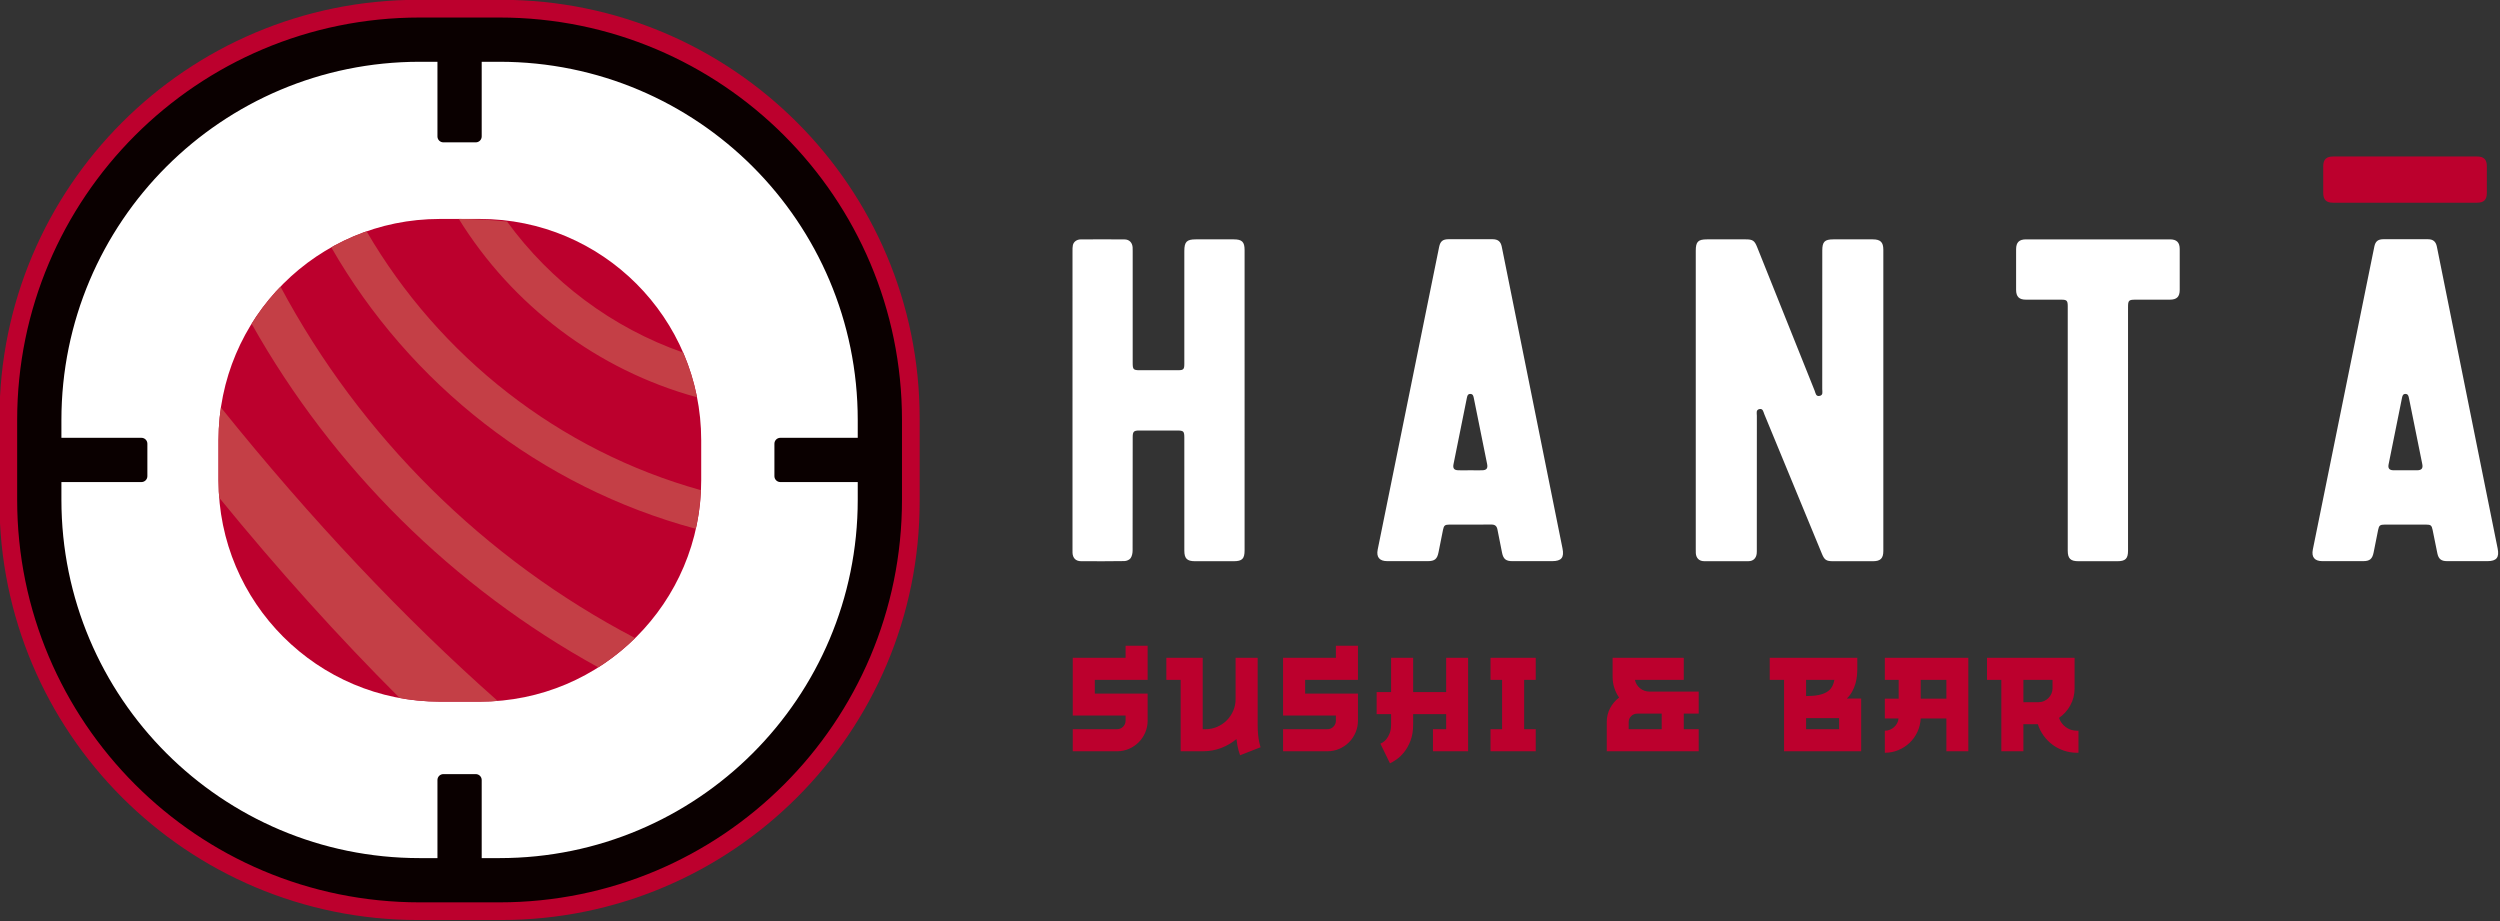
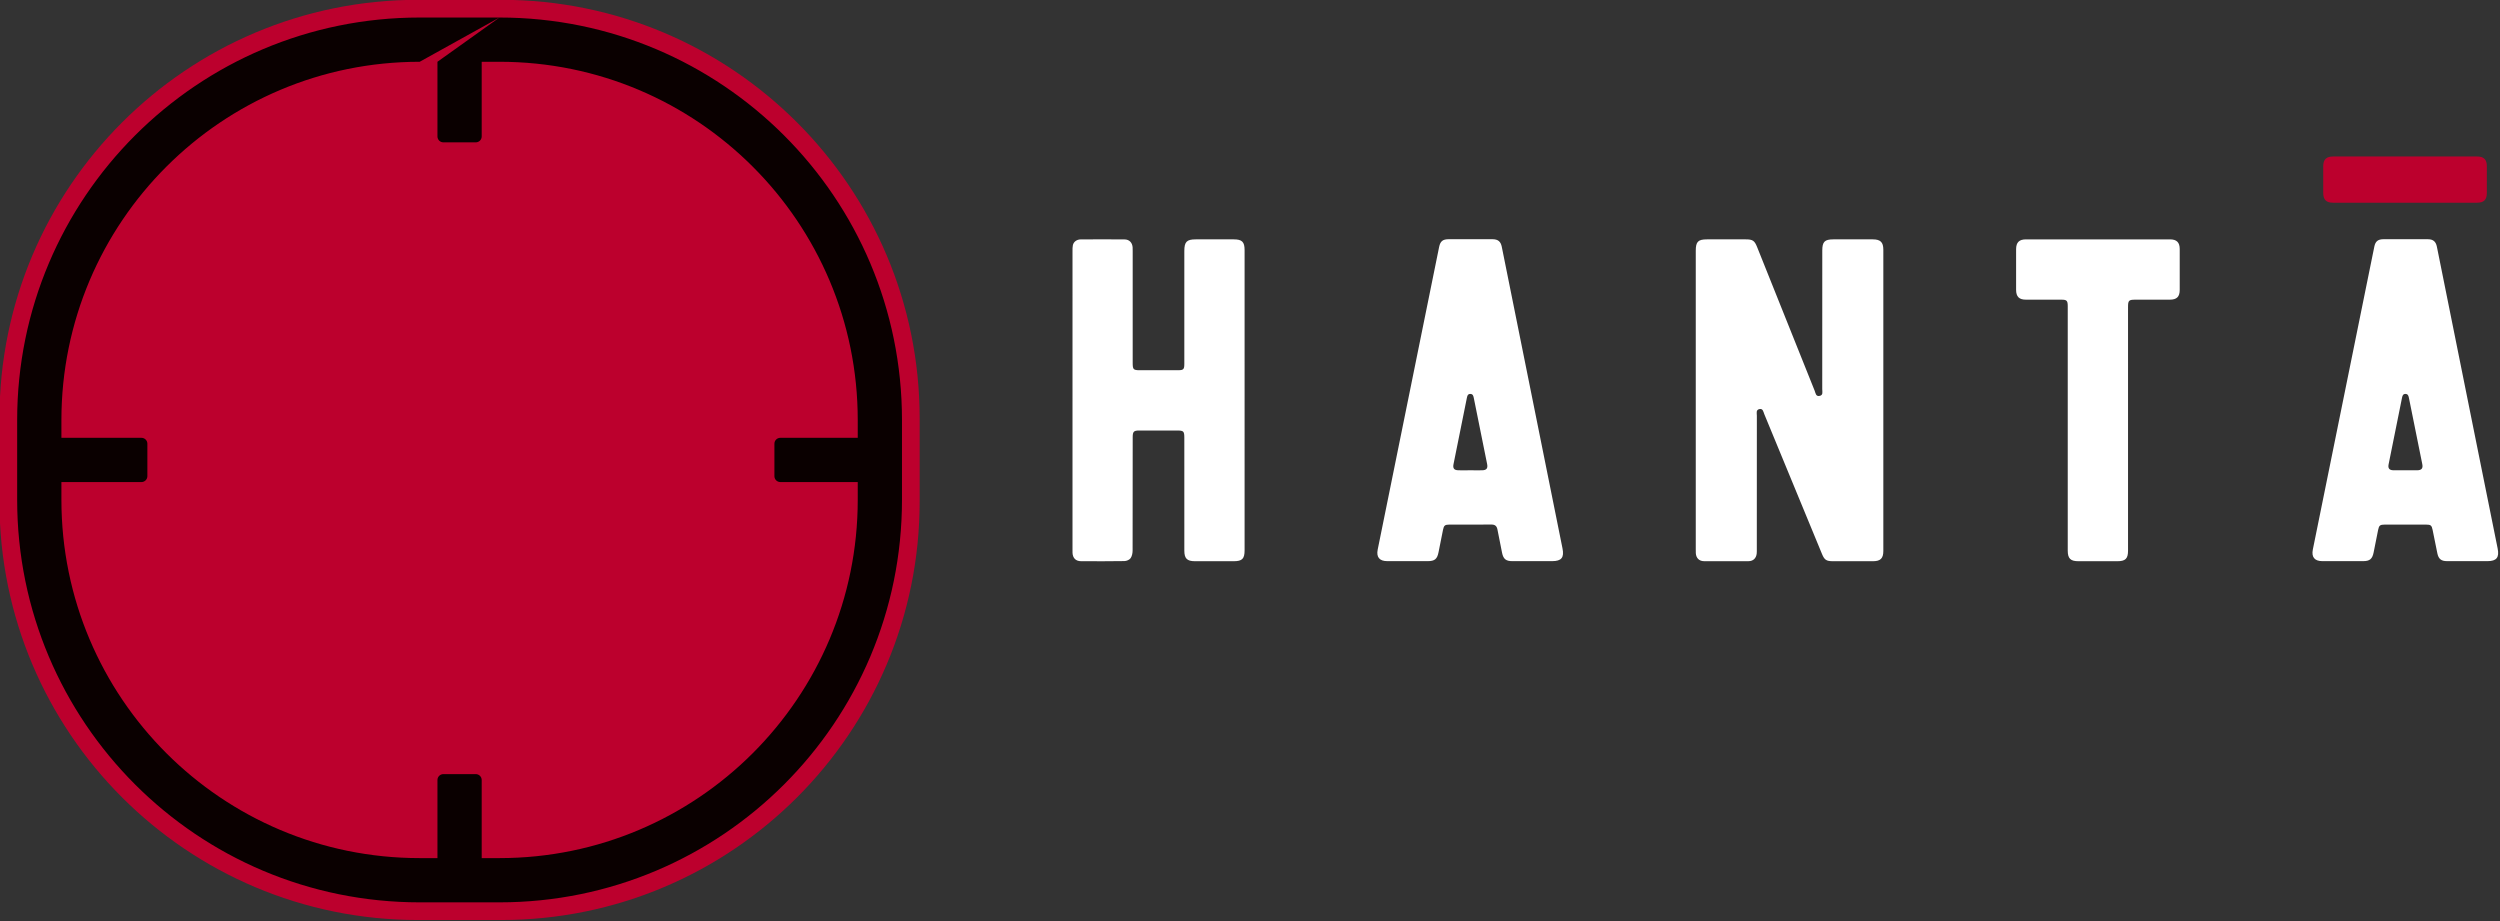
<svg xmlns="http://www.w3.org/2000/svg" width="100%" height="100%" viewBox="0 0 380 140" version="1.1" xml:space="preserve" style="fill-rule:evenodd;clip-rule:evenodd;stroke-linejoin:round;stroke-miterlimit:2;">
  <rect x="0" y="0" width="380" height="140" fill="#333333" stroke="none" />
  <g transform="matrix(0.269,0,0,0.269,-74.846,-0.001)">
    <g>
      <g transform="matrix(6.371,0,0,6.371,-875.225,-1580.11)">
        <path d="M225.485,248C245.991,248 262.615,264.624 262.615,285.13L262.615,292.485C262.615,312.991 245.991,329.615 225.485,329.615L218.13,329.615C197.624,329.615 181,312.991 181,292.485L181,285.13C181,264.624 197.624,248 218.13,248L225.485,248Z" style="fill:rgb(188,0,45);" />
      </g>
      <g transform="matrix(5.86,0,0,5.86,-761.806,-1432.43)">
-         <path d="M225.485,248C245.991,248 262.615,264.624 262.615,285.13L262.615,292.485C262.615,312.991 245.991,329.615 225.485,329.615L218.13,329.615C197.624,329.615 181,312.991 181,292.485L181,285.13C181,264.624 197.624,248 218.13,248L225.485,248Z" style="fill:white;" />
-       </g>
+         </g>
      <g transform="matrix(6.126,0,0,6.126,-820.869,-1509.34)">
-         <path d="M225.485,248C245.991,248 262.615,264.624 262.615,285.13L262.615,292.485C262.615,312.991 245.991,329.615 225.485,329.615L218.13,329.615C197.624,329.615 181,312.991 181,292.485L181,285.13C181,264.624 197.624,248 218.13,248L225.485,248ZM219.767,252.081L218.13,252.081C199.877,252.081 185.081,266.877 185.081,285.13L185.081,286.767L192.466,286.767C192.61,286.767 192.749,286.824 192.851,286.926C192.953,287.028 193.01,287.167 193.01,287.311L193.01,290.304C193.01,290.448 192.953,290.586 192.851,290.688C192.749,290.79 192.61,290.848 192.466,290.848L185.081,290.848L185.081,292.485C185.081,310.737 199.877,325.534 218.13,325.534L219.767,325.534L219.767,318.331C219.767,318.186 219.824,318.048 219.926,317.946C220.028,317.844 220.167,317.787 220.311,317.787L223.304,317.787C223.448,317.787 223.586,317.844 223.688,317.946C223.79,318.048 223.848,318.186 223.848,318.331L223.848,325.534L225.485,325.534C243.737,325.534 258.534,310.737 258.534,292.484L258.534,290.848L251.392,290.848C251.247,290.848 251.109,290.79 251.007,290.688C250.905,290.586 250.848,290.448 250.848,290.304L250.848,287.311C250.848,287.167 250.905,287.028 251.007,286.926C251.109,286.824 251.247,286.767 251.392,286.767L258.534,286.767L258.534,285.13C258.534,266.877 243.737,252.081 225.485,252.081L223.848,252.081L223.848,258.969C223.848,259.113 223.79,259.252 223.688,259.354C223.586,259.456 223.448,259.513 223.304,259.513L220.311,259.513C220.167,259.513 220.028,259.456 219.926,259.354C219.824,259.252 219.767,259.113 219.767,258.969L219.767,252.081Z" style="fill:rgb(10,0,0);" />
+         <path d="M225.485,248C245.991,248 262.615,264.624 262.615,285.13L262.615,292.485C262.615,312.991 245.991,329.615 225.485,329.615L218.13,329.615C197.624,329.615 181,312.991 181,292.485L181,285.13C181,264.624 197.624,248 218.13,248L225.485,248ZL218.13,252.081C199.877,252.081 185.081,266.877 185.081,285.13L185.081,286.767L192.466,286.767C192.61,286.767 192.749,286.824 192.851,286.926C192.953,287.028 193.01,287.167 193.01,287.311L193.01,290.304C193.01,290.448 192.953,290.586 192.851,290.688C192.749,290.79 192.61,290.848 192.466,290.848L185.081,290.848L185.081,292.485C185.081,310.737 199.877,325.534 218.13,325.534L219.767,325.534L219.767,318.331C219.767,318.186 219.824,318.048 219.926,317.946C220.028,317.844 220.167,317.787 220.311,317.787L223.304,317.787C223.448,317.787 223.586,317.844 223.688,317.946C223.79,318.048 223.848,318.186 223.848,318.331L223.848,325.534L225.485,325.534C243.737,325.534 258.534,310.737 258.534,292.484L258.534,290.848L251.392,290.848C251.247,290.848 251.109,290.79 251.007,290.688C250.905,290.586 250.848,290.448 250.848,290.304L250.848,287.311C250.848,287.167 250.905,287.028 251.007,286.926C251.109,286.824 251.247,286.767 251.392,286.767L258.534,286.767L258.534,285.13C258.534,266.877 243.737,252.081 225.485,252.081L223.848,252.081L223.848,258.969C223.848,259.113 223.79,259.252 223.688,259.354C223.586,259.456 223.448,259.513 223.304,259.513L220.311,259.513C220.167,259.513 220.028,259.456 219.926,259.354C219.824,259.252 219.767,259.113 219.767,258.969L219.767,252.081Z" style="fill:rgb(10,0,0);" />
      </g>
      <g transform="matrix(3.342,0,0,3.342,-203.2,-705.091)">
-         <path d="M225.208,248C245.867,248 262.615,264.748 262.615,285.407L262.615,292.208C262.615,312.867 245.867,329.615 225.208,329.615L218.407,329.615C197.748,329.615 181,312.867 181,292.208L181,285.407C181,264.748 197.748,248 218.407,248L225.208,248Z" style="fill:rgb(188,0,45);" />
        <clipPath id="_clip1">
          <path d="M225.208,248C245.867,248 262.615,264.748 262.615,285.407L262.615,292.208C262.615,312.867 245.867,329.615 225.208,329.615L218.407,329.615C197.748,329.615 181,312.867 181,292.208L181,285.407C181,264.748 197.748,248 218.407,248L225.208,248Z" />
        </clipPath>
        <g clip-path="url(#_clip1)">
          <g transform="matrix(0.871,0,0,0.871,74.302,182.335)">
-             <path d="M169.146,75.385C169.146,75.385 169.146,75.385 169.146,75.385C169.172,75.385 169.198,75.385 169.223,75.385C172.359,75.404 175.458,75.574 178.513,75.894C186.977,87.518 198.869,96.495 212.69,101.323C213.88,104.08 214.79,106.986 215.383,110.006C195.959,104.698 179.508,92.117 169.146,75.385ZM122.621,129.481C122.536,128.378 122.493,127.263 122.493,126.138L122.493,118.33C122.493,116.169 122.652,114.045 122.96,111.97C140.517,133.809 158.538,152.903 176.69,168.946C175.553,169.036 174.404,169.082 173.245,169.082L165.437,169.082C162.784,169.082 160.187,168.841 157.668,168.381C145.751,156.491 134.051,143.487 122.621,129.481ZM196.215,162.429C168.044,146.918 144.674,123.736 128.92,95.719C130.532,93.121 132.414,90.707 134.527,88.517C150.062,117.601 174.13,141.465 203.367,156.745C201.196,158.882 198.799,160.79 196.215,162.429ZM215.156,135.541C184.965,127.43 159.593,107.429 144.387,80.89C146.563,79.664 148.856,78.622 151.246,77.785C165.348,102.031 188.553,120.356 216.148,128.04C216.036,130.605 215.699,133.111 215.156,135.541Z" style="fill:rgb(196,63,70);" />
-           </g>
+             </g>
        </g>
      </g>
    </g>
    <g transform="matrix(1,0,0,1,-15.44,0)">
      <g transform="matrix(3.072,0,0,3.072,-187.858,-766.495)">
-         <path d="M363.788,368.286L367.844,368.286L367.844,374.565L358.128,374.565L358.128,377.086L367.844,377.086L367.844,382.058C367.844,382.838 367.695,383.571 367.397,384.258C367.099,384.946 366.698,385.542 366.194,386.046C365.69,386.55 365.098,386.951 364.418,387.249C363.738,387.547 363.009,387.696 362.23,387.696L354.071,387.696L354.071,383.64L362.23,383.64C362.657,383.64 363.024,383.487 363.33,383.181C363.635,382.876 363.788,382.502 363.788,382.058L363.788,381.119L354.071,381.119L354.071,370.508L363.788,370.508L363.788,368.286ZM388.08,382.861C388.08,383.518 388.106,384.102 388.16,384.614C388.213,385.126 388.274,385.557 388.343,385.908C388.412,386.26 388.477,386.527 388.538,386.711L388.63,386.986L388.607,386.963L384.848,388.429C384.818,388.353 384.726,388.066 384.573,387.57C384.421,387.073 384.291,386.367 384.184,385.45C383.344,386.153 382.4,386.703 381.354,387.1C380.307,387.497 379.196,387.696 378.019,387.696L373.917,387.696L373.917,374.565L371.282,374.565L371.282,370.508L377.973,370.508L377.973,383.64L378.478,383.64C379.241,383.64 379.959,383.495 380.632,383.204C381.304,382.914 381.892,382.517 382.396,382.013C382.9,381.508 383.298,380.92 383.588,380.248C383.878,379.576 384.023,378.858 384.023,378.094L384.023,370.508L388.08,370.508L388.08,382.861ZM402.471,368.286L406.528,368.286L406.528,374.565L396.811,374.565L396.811,377.086L406.528,377.086L406.528,382.058C406.528,382.838 406.379,383.571 406.081,384.258C405.783,384.946 405.382,385.542 404.878,386.046C404.373,386.55 403.781,386.951 403.101,387.249C402.422,387.547 401.692,387.696 400.913,387.696L392.755,387.696L392.755,383.64L400.913,383.64C401.341,383.64 401.707,383.487 402.013,383.181C402.319,382.876 402.471,382.502 402.471,382.058L402.471,381.119L392.755,381.119L392.755,370.508L402.471,370.508L402.471,368.286ZM422.753,370.508L426.786,370.508L426.786,387.696L420.323,387.696L420.323,383.64L422.753,383.64L422.753,380.867L416.68,380.867L416.68,382.746C416.68,383.922 416.515,384.931 416.187,385.771C415.858,386.611 415.465,387.314 415.007,387.879C414.548,388.445 414.079,388.891 413.597,389.22C413.116,389.548 412.723,389.781 412.417,389.919L410.653,386.298C410.729,386.268 410.874,386.191 411.088,386.069C411.302,385.947 411.523,385.748 411.753,385.473C411.982,385.198 412.184,384.839 412.36,384.396C412.536,383.953 412.623,383.403 412.623,382.746L412.623,380.867L409.965,380.867L409.965,376.811L412.623,376.811L412.623,370.508L416.68,370.508L416.68,376.811L422.753,376.811L422.753,370.508ZM430.911,370.508L439.23,370.508L439.23,374.565L437.098,374.565L437.098,383.64L439.23,383.64L439.23,387.696L430.911,387.696L430.911,383.64L433.042,383.64L433.042,374.565L430.911,374.565L430.911,370.508ZM457.471,374.565C457.609,375.191 457.926,375.707 458.422,376.112C458.919,376.516 459.503,376.719 460.175,376.719L469.205,376.719L469.205,380.775L466.455,380.775L466.455,383.64L469.205,383.64L469.205,387.696L452.292,387.696L452.292,382.333C452.292,381.402 452.498,380.546 452.911,379.767C453.323,378.988 453.873,378.338 454.561,377.819C454.179,377.269 453.885,376.673 453.679,376.031C453.472,375.39 453.369,374.702 453.369,373.969L453.369,370.508L466.455,370.508L466.455,374.565L457.471,374.565ZM462.398,380.775L457.884,380.775C457.456,380.775 457.089,380.928 456.784,381.233C456.478,381.539 456.325,381.906 456.325,382.333L456.325,383.64L462.398,383.64L462.398,380.775ZM498.378,372.525C498.378,372.938 498.355,373.377 498.309,373.843C498.263,374.309 498.171,374.782 498.034,375.264C497.896,375.745 497.701,376.219 497.449,376.685C497.197,377.151 496.865,377.59 496.453,378.002L499.088,378.002L499.088,387.696L484.903,387.696L484.903,374.565L482.267,374.565L482.267,370.508L498.378,370.508L498.378,372.525ZM495.032,381.6L488.959,381.6L488.959,383.64L495.032,383.64L495.032,381.6ZM488.959,374.565L488.959,377.544C489.845,377.544 490.597,377.483 491.216,377.361C491.835,377.238 492.347,377.055 492.751,376.811C493.156,376.566 493.47,376.257 493.691,375.882C493.913,375.508 494.069,375.069 494.161,374.565L488.959,374.565ZM503.442,370.508L518.796,370.508L518.796,387.696L514.763,387.696L514.763,381.669L510.042,381.669C509.996,382.54 509.794,383.361 509.435,384.132C509.076,384.904 508.598,385.572 508.003,386.138C507.407,386.703 506.719,387.15 505.94,387.478C505.161,387.807 504.328,387.971 503.442,387.971L503.442,383.915C503.763,383.915 504.069,383.857 504.359,383.743C504.649,383.628 504.909,383.468 505.138,383.262C505.367,383.055 505.554,382.819 505.699,382.551C505.845,382.284 505.932,381.99 505.963,381.669L503.442,381.669L503.442,378.025L505.986,378.025L505.986,374.565L503.442,374.565L503.442,370.508ZM514.763,374.565L510.042,374.565L510.042,378.025L514.763,378.025L514.763,374.565ZM535.48,381.554C535.709,382.242 536.121,382.807 536.717,383.25C537.313,383.693 538,383.915 538.78,383.915L539.055,383.915L539.055,387.971L538.78,387.971C537.939,387.971 537.137,387.841 536.373,387.581C535.609,387.322 534.914,386.959 534.288,386.493C533.662,386.027 533.115,385.473 532.649,384.831C532.183,384.19 531.828,383.487 531.584,382.723L528.925,382.723L528.925,387.696L524.869,387.696L524.869,374.565L522.234,374.565L522.234,370.508L538.344,370.508L538.344,376.123C538.344,377.254 538.084,378.293 537.565,379.24C537.046,380.187 536.35,380.958 535.48,381.554ZM528.925,378.667L531.744,378.667C532.096,378.667 532.424,378.598 532.73,378.461C533.035,378.323 533.303,378.14 533.532,377.911C533.761,377.681 533.944,377.414 534.082,377.108C534.219,376.803 534.288,376.474 534.288,376.123L534.288,374.565L528.925,374.565L528.925,378.667Z" style="fill:rgb(188,0,45);" />
-       </g>
+         </g>
      <g transform="matrix(0.406,0,0,0.406,1251.88,226.31)">
        <path d="M0,-0.542C0,-69.862 -0.002,-139.182 0.001,-208.502C0.002,-221.005 3.235,-224.267 15.599,-224.268C33.595,-224.271 51.592,-224.271 69.588,-224.268C79.191,-224.266 81.803,-222.517 85.346,-213.664C112.048,-146.951 138.728,-80.23 165.498,-13.544C166.756,-10.41 167.009,-5.418 172.184,-6.347C177.682,-7.335 176.015,-12.268 176.02,-15.79C176.102,-80.111 176.078,-144.432 176.081,-208.753C176.082,-220.914 179.399,-224.266 191.41,-224.268C209.74,-224.272 228.069,-224.277 246.399,-224.266C257,-224.259 261.045,-220.343 261.046,-209.918C261.06,-70.112 261.06,69.695 261.046,209.501C261.045,219.725 257.026,223.662 246.784,223.668C228.121,223.679 209.458,223.677 190.795,223.669C181.781,223.665 179.097,221.894 175.668,213.583C148.898,148.691 122.152,83.789 95.338,18.915C94.028,15.747 93.592,10.818 88.481,11.957C83.459,13.077 85.027,17.796 85.023,21.206C84.953,83.194 84.973,145.182 84.965,207.17C84.965,209.168 85.022,211.182 84.794,213.159C84.062,219.53 79.909,223.582 73.542,223.618C52.88,223.735 32.216,223.73 11.554,223.628C4.682,223.594 0.455,219.283 0.059,212.416C-0.046,210.588 0.002,208.751 0.002,206.918C0,137.765 0,68.611 0,-0.542ZM-627.925,0.025C-627.925,69.512 -627.923,138.999 -627.927,208.485C-627.927,220.294 -631.29,223.669 -643.03,223.671C-661.026,223.674 -679.023,223.676 -697.02,223.67C-707.97,223.667 -711.792,219.905 -711.795,209.014C-711.809,156.69 -711.8,104.367 -711.803,52.043C-711.804,42.712 -712.76,41.763 -722.108,41.761C-739.604,41.758 -757.1,41.749 -774.596,41.766C-782.094,41.773 -783.655,43.313 -783.657,50.887C-783.675,103.544 -783.614,156.201 -783.784,208.857C-783.795,212.48 -784.624,216.705 -786.642,219.528C-788.26,221.791 -792.243,223.44 -795.208,223.49C-815.366,223.826 -835.531,223.727 -855.694,223.634C-862.864,223.601 -867.046,219.317 -867.403,212.11C-867.477,210.614 -867.44,209.112 -867.44,207.612C-867.441,68.972 -867.444,-69.669 -867.422,-208.309C-867.421,-210.965 -867.48,-213.699 -866.902,-216.258C-865.852,-220.908 -861.456,-224.177 -856.033,-224.207C-835.705,-224.317 -815.374,-224.35 -795.046,-224.195C-788.43,-224.144 -784.277,-219.816 -783.765,-213.232C-783.624,-211.408 -783.671,-209.568 -783.67,-207.736C-783.666,-155.913 -783.67,-104.089 -783.664,-52.266C-783.663,-43.154 -782.672,-42.153 -773.734,-42.15C-755.905,-42.145 -738.075,-42.132 -720.245,-42.158C-713.11,-42.168 -711.815,-43.456 -711.813,-50.667C-711.794,-103.157 -711.803,-155.647 -711.8,-208.137C-711.8,-220.841 -708.426,-224.266 -695.929,-224.268C-678.266,-224.27 -660.603,-224.273 -642.939,-224.267C-631.501,-224.263 -627.929,-220.745 -627.928,-209.435C-627.922,-139.615 -627.925,-69.795 -627.925,0.025ZM601.614,39.607C601.614,96.097 601.617,152.587 601.611,209.077C601.61,220.078 597.985,223.667 586.902,223.67C568.738,223.676 550.575,223.676 532.411,223.67C521.54,223.666 517.706,219.843 517.706,208.945C517.7,96.798 517.702,-15.348 517.702,-127.495C517.702,-128.828 517.708,-130.161 517.701,-131.494C517.661,-138.931 516.322,-140.318 509.032,-140.325C492.535,-140.341 476.038,-140.314 459.541,-140.337C450.012,-140.349 445.861,-144.454 445.833,-154.054C445.78,-172.884 445.778,-191.714 445.835,-210.544C445.863,-220.076 450.086,-224.257 459.596,-224.259C526.417,-224.275 593.239,-224.277 660.06,-224.257C669.304,-224.254 673.533,-220.03 673.548,-210.87C673.577,-191.873 673.574,-172.877 673.549,-153.88C673.537,-144.369 669.434,-140.348 659.759,-140.336C643.762,-140.315 627.765,-140.332 611.768,-140.329C602.769,-140.328 601.616,-139.201 601.615,-130.363C601.613,-73.706 601.614,-17.05 601.614,39.607ZM-185.495,205.764C-182.905,218.587 -186.852,223.573 -199.965,223.576C-218.463,223.58 -236.961,223.593 -255.46,223.569C-264.166,223.558 -267.81,220.613 -269.585,212C-271.802,201.243 -273.987,190.478 -275.99,179.68C-276.899,174.783 -279.335,172.592 -284.48,172.636C-303.977,172.801 -323.476,172.688 -342.974,172.71C-349.037,172.717 -350.554,173.963 -351.759,179.907C-353.875,190.344 -355.956,200.789 -358.014,211.238C-359.875,220.686 -363.336,223.568 -373.03,223.574C-391.861,223.584 -410.693,223.601 -429.525,223.567C-440.195,223.548 -444.802,217.945 -442.686,207.512C-420.222,96.777 -397.737,-13.953 -375.26,-124.685C-369.236,-154.366 -363.253,-184.055 -357.177,-213.725C-355.55,-221.669 -352.069,-224.431 -344.058,-224.468C-333.892,-224.515 -323.726,-224.479 -313.56,-224.478C-303.228,-224.477 -292.895,-224.528 -282.563,-224.46C-275.321,-224.412 -271.455,-221.225 -270.028,-214.147C-252.999,-129.646 -235.986,-45.142 -218.979,39.363C-207.816,94.83 -196.695,150.305 -185.495,205.764ZM-297.196,97.108C-291.188,96.985 -289.18,94.363 -290.376,88.439C-296.523,57.985 -302.695,27.536 -308.808,-2.924C-309.423,-5.988 -309.934,-9.17 -313.882,-9.143C-317.607,-9.118 -318.113,-5.908 -318.674,-3.136C-324.868,27.477 -331.038,58.096 -337.175,88.721C-338.309,94.38 -336.311,96.964 -330.637,97.1C-329.224,97.134 -327.81,97.153 -326.396,97.162C-322.154,97.19 -317.91,97.13 -313.667,97.132C-309.549,97.132 -305.43,97.181 -301.313,97.159C-299.94,97.152 -298.568,97.136 -297.196,97.108ZM1116.01,205.846C1118.56,218.417 1114.57,223.566 1101.93,223.575C1092.76,223.582 1083.6,223.577 1074.43,223.577C1064.77,223.576 1055.1,223.612 1045.43,223.565C1037.55,223.526 1033.78,220.577 1032.15,212.879C1029.83,201.974 1027.7,191.029 1025.51,180.098C1024.25,173.819 1022.95,172.713 1016.41,172.707C997.249,172.691 978.085,172.692 958.92,172.707C952.428,172.712 950.939,173.882 949.704,179.991C947.594,190.429 945.515,200.874 943.451,211.322C941.627,220.556 938.1,223.563 928.864,223.572C909.866,223.588 890.868,223.603 871.869,223.566C861.263,223.545 856.689,217.886 858.811,207.428C883.298,86.746 907.798,-33.932 932.293,-154.613C936.332,-174.509 940.317,-194.416 944.419,-214.299C945.912,-221.537 949.554,-224.443 957.008,-224.46C977.672,-224.51 998.337,-224.514 1019,-224.456C1026.22,-224.436 1030.03,-221.203 1031.46,-214.062C1050.18,-121.075 1068.88,-28.084 1087.6,64.904C1097.05,111.888 1106.5,158.874 1116.01,205.846ZM1004.11,97.113C1010.2,97.006 1012.32,94.409 1011.15,88.602C1004.98,57.984 998.771,27.373 992.623,-3.25C992.036,-6.174 991.386,-9.084 987.765,-9.155C984.028,-9.227 983.404,-6.103 982.837,-3.303C976.608,27.473 970.397,58.253 964.227,89.042C963.173,94.302 965.275,96.952 970.673,97.094C976.326,97.243 981.986,97.127 987.643,97.133C993.133,97.133 998.625,97.21 1004.11,97.113Z" style="fill:white;" />
      </g>
      <g transform="matrix(0.406,0,0,0.406,1425.42,171.528)">
        <path d="M611.768,-140.329C602.769,-140.328 516.322,-140.318 509.032,-140.325C492.535,-140.341 476.038,-140.314 459.541,-140.337C450.012,-140.349 445.861,-144.454 445.833,-154.054C445.78,-172.884 445.778,-172.125 445.835,-190.955C445.863,-200.487 450.086,-204.668 459.596,-204.67C526.417,-204.686 593.239,-204.688 660.06,-204.668C669.304,-204.665 673.533,-200.441 673.548,-191.281C673.577,-172.284 673.574,-172.877 673.549,-153.88C673.537,-144.369 669.434,-140.348 659.759,-140.336C643.762,-140.315 627.765,-140.332 611.768,-140.329Z" style="fill:rgb(188,0,45);" />
      </g>
    </g>
  </g>
</svg>